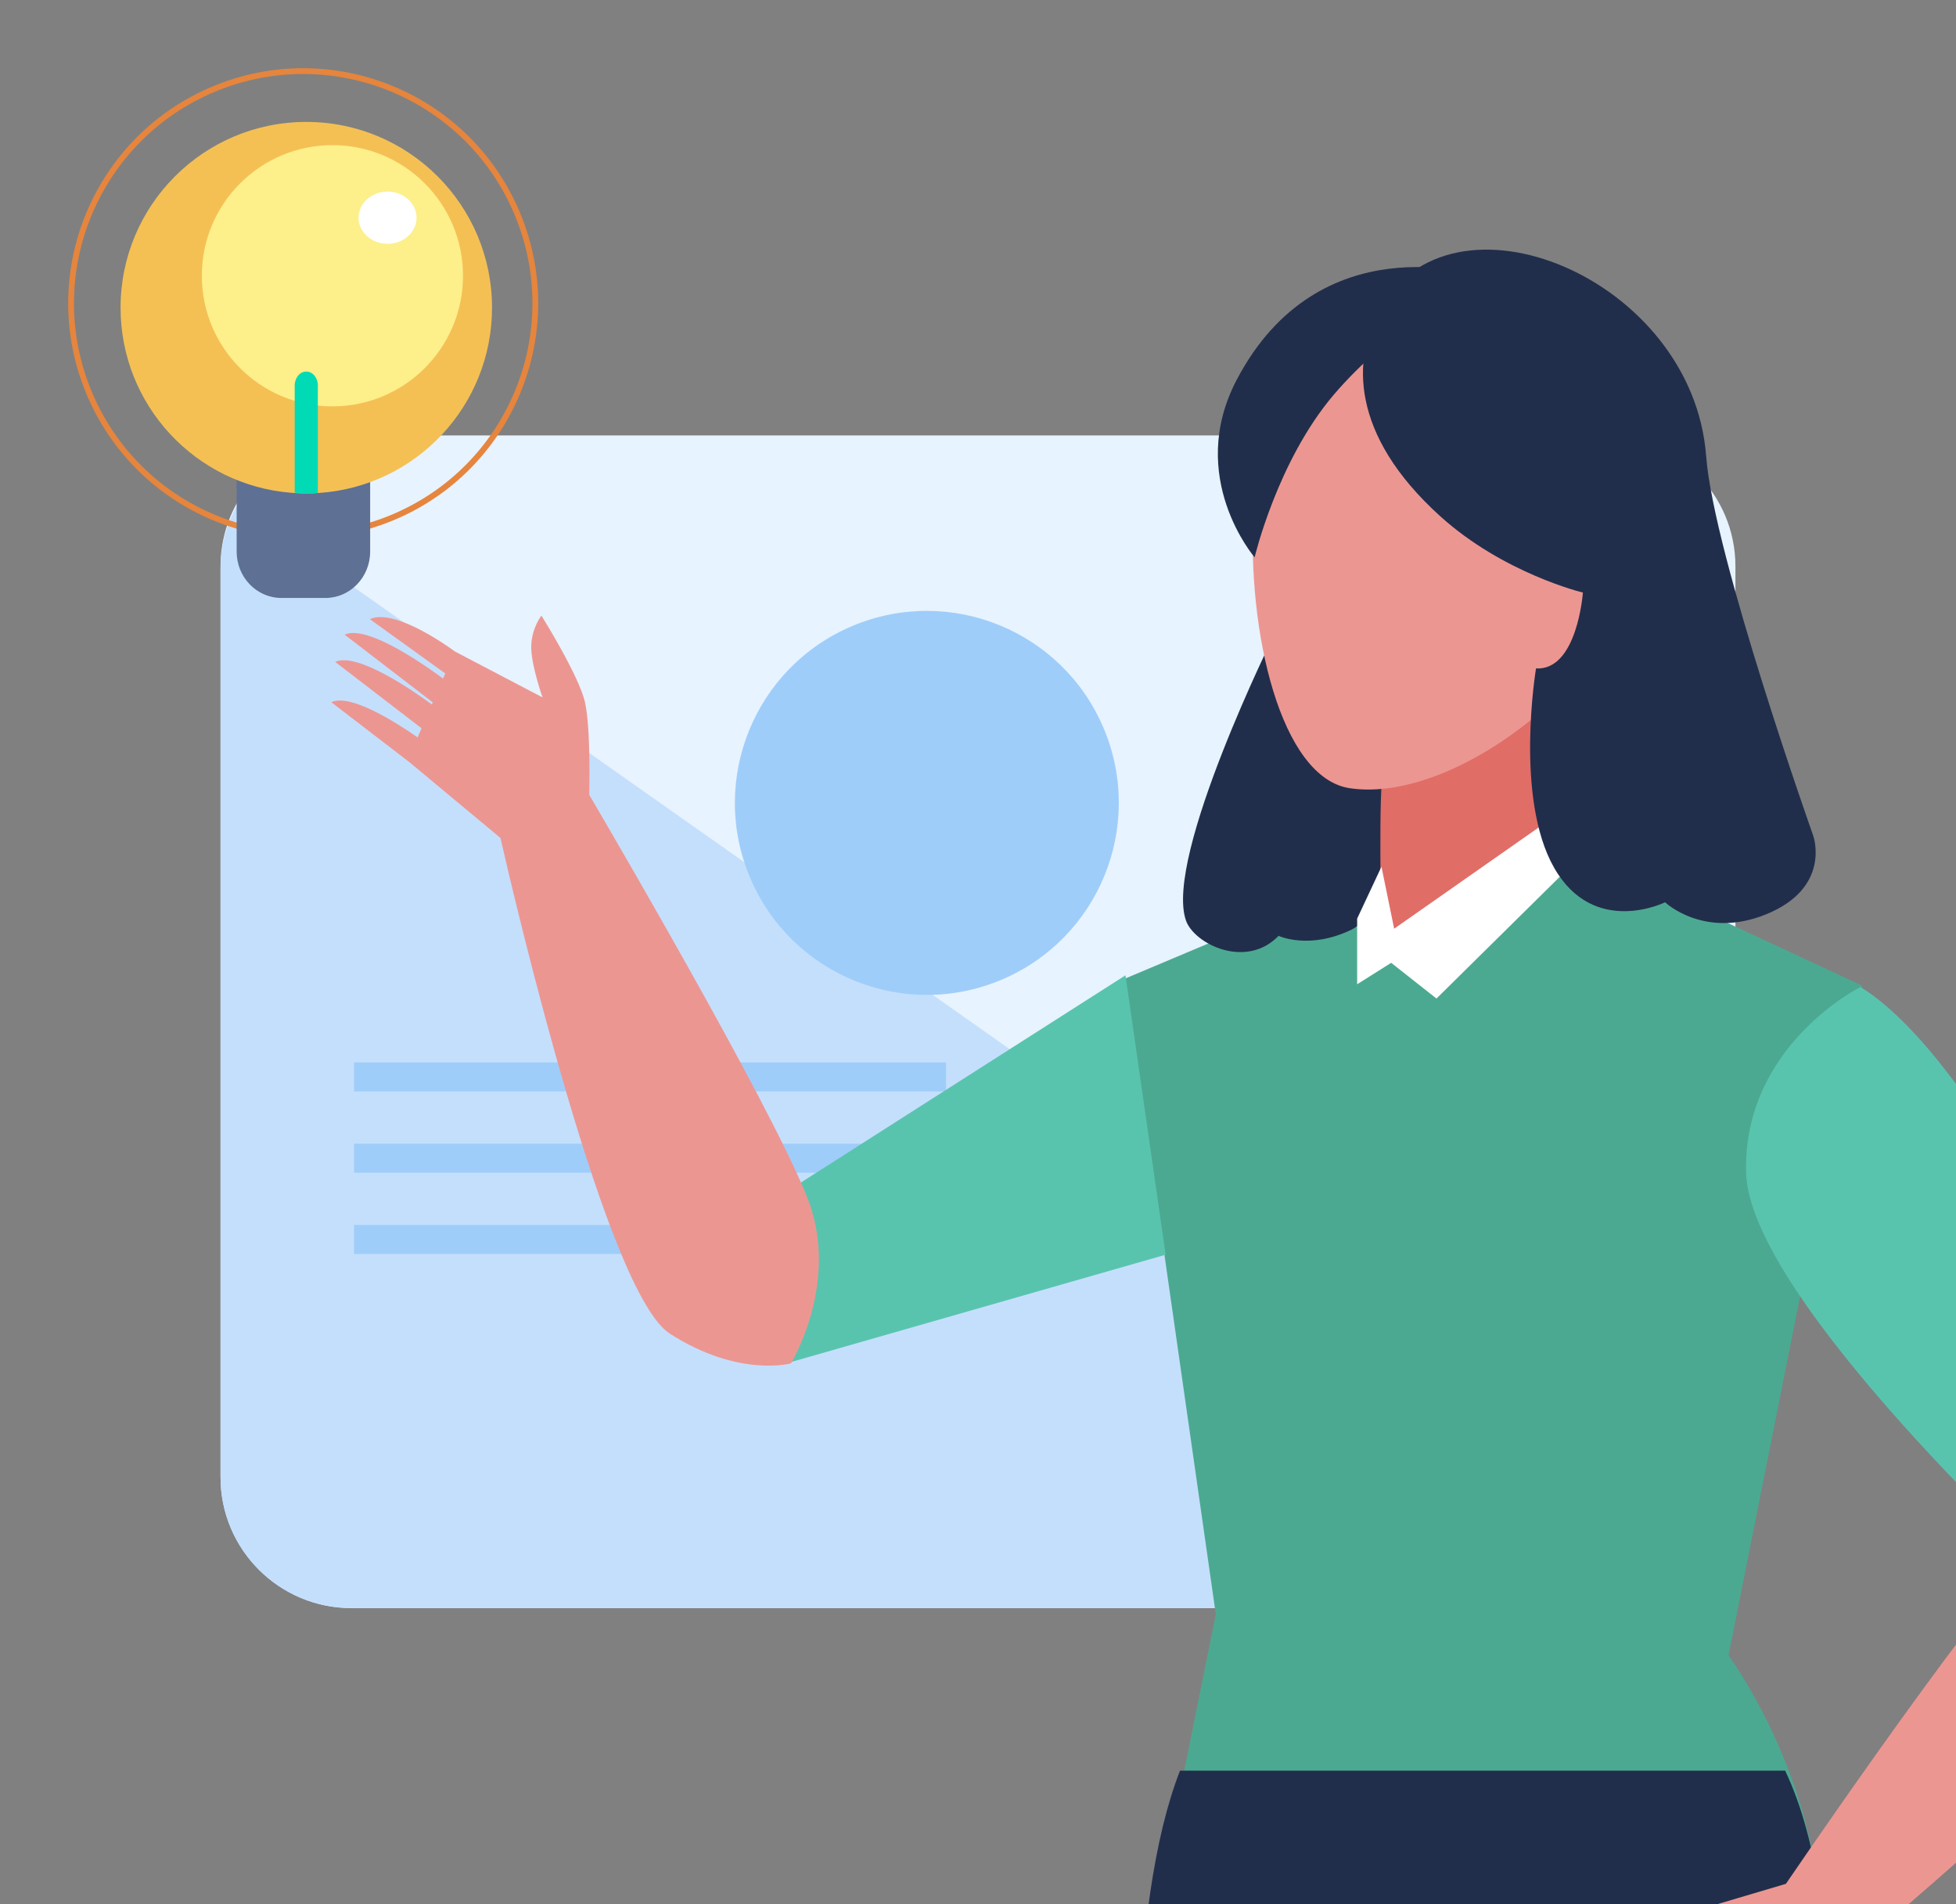
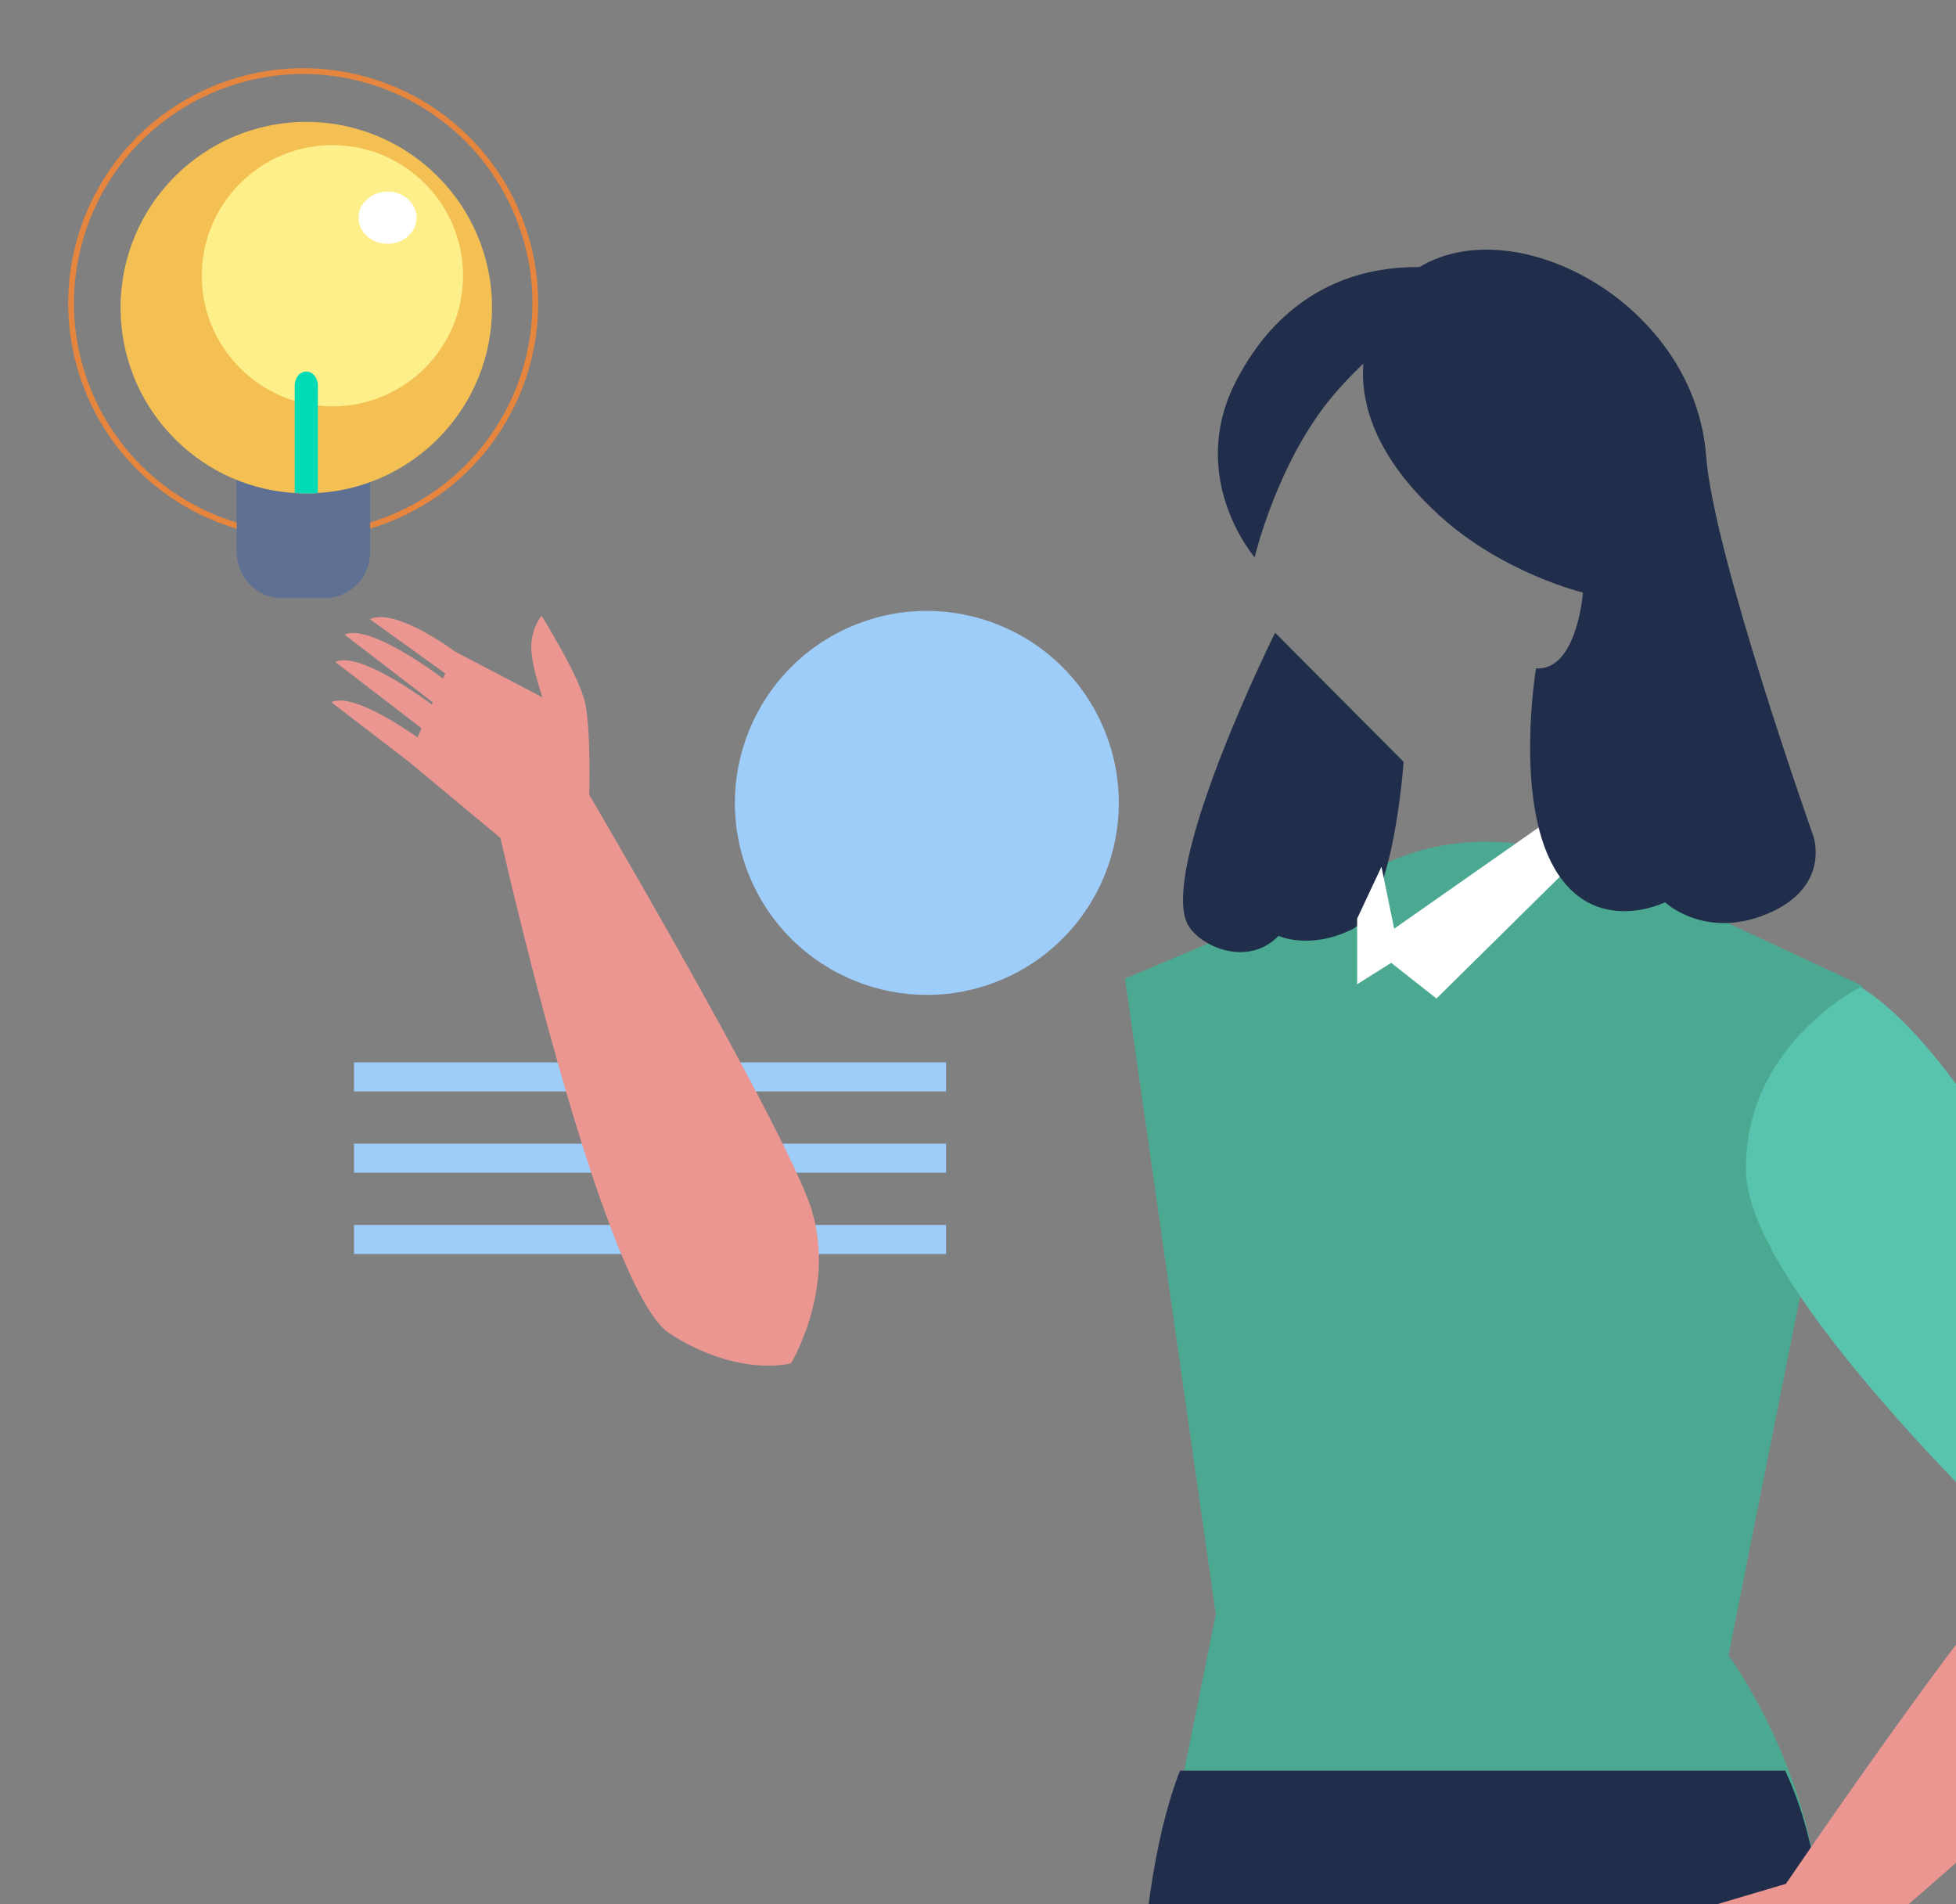
<svg xmlns="http://www.w3.org/2000/svg" width="337" height="328" viewBox="0 0 337 328" fill="none">
  <rect x="0" y="0" width="337" height="328" fill="#808080" stroke="none" />
-   <path d="M298.998 97.547V254.439C298.998 258.634 297.845 262.551 295.856 265.912C291.933 272.554 284.681 277 276.41 277H60.6C48.126 277 37.998 266.891 37.998 254.439V97.547C37.998 93.538 39.045 89.78 40.888 86.538C44.745 79.644 52.129 75 60.587 75H276.396C288.87 75 298.998 85.109 298.998 97.561V97.547Z" fill="#E7F3FE" />
-   <path d="M294.998 265.938C291.087 272.565 283.86 277 275.616 277H60.525C48.092 277 37.998 266.915 37.998 254.494V97.982C37.998 93.983 39.042 90.234 40.878 87L294.985 265.938H294.998Z" fill="#C4DFFC" />
  <path d="M172.494 168.787C189.331 161.713 197.245 142.33 190.171 125.493C183.097 108.657 163.714 100.742 146.877 107.816C130.04 114.89 122.126 134.274 129.2 151.11C136.274 167.947 155.658 175.861 172.494 168.787Z" fill="#9FCDFA" />
  <path d="M162.998 183H60.998V188H162.998V183Z" fill="#9FCDFA" />
  <path d="M162.998 197H60.998V202H162.998V197Z" fill="#9FCDFA" />
  <path d="M162.998 211H60.998V216H162.998V211Z" fill="#9FCDFA" />
  <path d="M67.54 89.177C87.94 80.727 97.628 57.339 89.178 36.938C80.727 16.538 57.339 6.85 36.939 15.3C16.538 23.75 6.85 47.139 15.3 67.539C23.751 87.94 47.139 97.627 67.54 89.177Z" stroke="#E6853D" stroke-linecap="round" stroke-linejoin="round" />
  <path d="M56.074 103H48.482C44.228 103 40.773 99.432 40.773 95.015V81.766C40.773 79.685 42.399 78 44.409 78H60.136C62.146 78 63.773 79.685 63.773 81.766V95.015C63.773 99.421 60.327 103 56.063 103H56.074Z" fill="#5E7094" />
  <path d="M84.772 52.989C84.772 69.939 71.621 83.796 54.97 84.912C54.252 84.967 53.501 85 52.773 85C51.867 85 50.984 84.956 50.111 84.879C33.681 83.542 20.773 69.784 20.773 53C20.773 35.322 35.116 21 52.773 21C70.429 21 84.772 35.322 84.772 53V52.989Z" fill="#F4C054" />
  <path d="M57.272 70C69.699 70 79.772 59.926 79.772 47.5C79.772 35.074 69.699 25 57.272 25C44.846 25 34.773 35.074 34.773 47.5C34.773 59.926 44.846 70 57.272 70Z" fill="#FDEF8A" />
  <path d="M71.772 37.5C71.772 39.992 69.529 42 66.772 42C64.016 42 61.773 39.98 61.773 37.5C61.773 35.02 64.016 33 66.772 33C69.529 33 71.772 35.02 71.772 37.5Z" fill="white" />
  <path d="M54.763 66.425V84.912C54.174 84.967 53.557 85 52.958 85C52.215 85 51.489 84.956 50.773 84.879V66.425C50.773 65.075 51.661 64 52.768 64C53.874 64 54.773 65.075 54.773 66.425H54.763Z" fill="#00DBB6" />
  <path d="M280.321 150.913L320.824 169.781L297.798 285.147C297.798 285.147 311.961 304.169 313.598 329L200.453 322.691L209.47 278.049L193.824 168.569L233.672 151.778C233.672 151.778 250.956 137.122 280.302 150.913H280.321Z" fill="#4CA991" />
  <path d="M219.682 109C219.682 109 200.53 147.583 204.321 158.537C205.709 162.585 214.659 167.021 220.288 161.203C220.288 161.203 225.545 163.674 232.854 160.133C240.163 156.592 241.824 131.22 241.824 131.22L219.701 109H219.682Z" fill="#212E4B" />
-   <path d="M273.805 112.019L268.084 149.157C268.084 149.157 257.38 168.148 238.066 164.545C238.066 164.545 237.523 141.147 238.066 134.842L273.824 112L273.805 112.019Z" fill="#E16D67" />
-   <path d="M215.974 87.708C214.789 108.895 220.673 133.967 232.536 135.767C251.486 138.637 281.573 114.484 282.757 93.316C283.942 72.129 269.271 53.124 250.149 52.052C231.008 50.98 217.177 66.54 215.993 87.708H215.974Z" fill="#EC9692" />
  <path d="M238.012 149.291L240.201 159.972L270.142 139L274.824 145.014L247.491 172L239.687 165.849L233.824 169.54V158.234L238.012 149.291Z" fill="white" />
  <path d="M237.494 53.633C233.177 61.751 232.448 74.721 248.122 88.909C259.038 98.786 272.717 102.072 272.717 102.072C272.717 102.072 271.758 115.544 264.64 115.138C264.64 115.138 260.899 137.483 267.767 149.486C274.636 161.489 286.875 155.42 286.875 155.42C286.875 155.42 293.628 161.837 304.295 157.488C315.595 152.888 312.41 143.977 312.41 143.977C312.41 143.977 295.221 95.519 293.955 78.587C291.652 47.796 249.753 30.612 237.513 53.594L237.494 53.633Z" fill="#212E4B" />
  <path d="M213.087 65.392C204.251 82.189 216.16 96 216.16 96C216.16 96 220.053 79.492 229.729 68.069C239.404 56.666 254.824 47.478 254.824 47.478C254.824 47.478 227.286 38.367 213.087 65.392Z" fill="#212E4B" />
  <path d="M203.304 305C185.121 351.547 205.808 480 205.808 480H289.847C289.847 480 331.106 354.783 307.568 305H203.285H203.304Z" fill="#212E4B" />
-   <path d="M193.906 168L127.824 210.18L134.937 235L200.824 216.128L193.906 168Z" fill="#59C4AE" />
  <path d="M139.965 208.769C136.394 196.768 107.717 147.472 101.52 136.903C101.52 136.903 101.829 125.58 100.793 120.991C99.763 116.384 93.284 106.043 93.284 106.043C93.284 106.043 91.652 108.079 91.529 111.178C91.406 114.276 93.475 120.131 93.475 120.131L78.355 112.205C78.355 112.205 68.164 104.567 63.725 106.657L76.712 116L76.329 116.882C74.365 115.421 63.404 107.418 59.374 109.323L74.562 120.979L74.395 121.348C71.765 119.395 61.602 112.212 57.749 114.015L72.628 125.445L71.948 127.016C68.002 124.269 60.314 119.431 57.084 120.961L70.515 131.267L86.218 144.336C88.954 156.274 104.592 222.754 115.384 229.706C127.243 237.347 136.281 234.845 136.281 234.845C136.281 234.845 143.934 222.223 139.928 208.757L139.965 208.769Z" fill="#EC9692" />
  <path d="M320.543 170.019C320.543 170.019 300.315 180.075 300.834 201.931C301.353 223.787 353.962 272 353.962 272L374.824 258.017C374.824 258.017 345.482 185.401 320.524 170L320.543 170.019Z" fill="#59C4AE" />
  <path d="M374.889 258.038C374.889 258.038 363.055 258.768 355.224 262.322C348.186 265.529 314.347 314.756 307.696 324.494L289.945 329.756C287.702 329.622 284.26 329.506 282.095 329.929C278.653 330.582 274.824 338.265 274.824 338.265C274.824 338.265 276.41 338.726 277.995 337.669C279.581 336.613 281.031 334.443 281.031 334.443L289.539 334.039L289.829 334.539C287.083 335.211 282.694 336.382 280.954 337.343C278.382 338.783 275.656 344.238 275.656 344.238C275.656 344.238 278.498 344.18 280.084 343.047C281.669 341.933 282.655 339.955 282.655 339.955L291.357 338.591C288.727 339.263 285.479 340.205 284.048 341.011C281.476 342.452 278.75 347.906 278.75 347.906C278.75 347.906 281.592 347.849 283.177 346.716C284.763 345.602 285.749 343.623 285.749 343.623L294.508 342.26V342.298C293.754 342.567 293.097 342.855 292.633 343.105C290.061 344.545 287.335 350 287.335 350C287.335 350 290.177 349.942 291.763 348.809C293.348 347.695 294.335 345.717 294.335 345.717L296.403 345.39L296.442 345.448C296.442 345.448 313.381 344.392 316.803 338.226C316.803 338.226 367.058 296.452 373.149 284.102C379.24 271.752 376.243 261.38 374.831 258L374.889 258.038Z" fill="#EC9692" />
</svg>